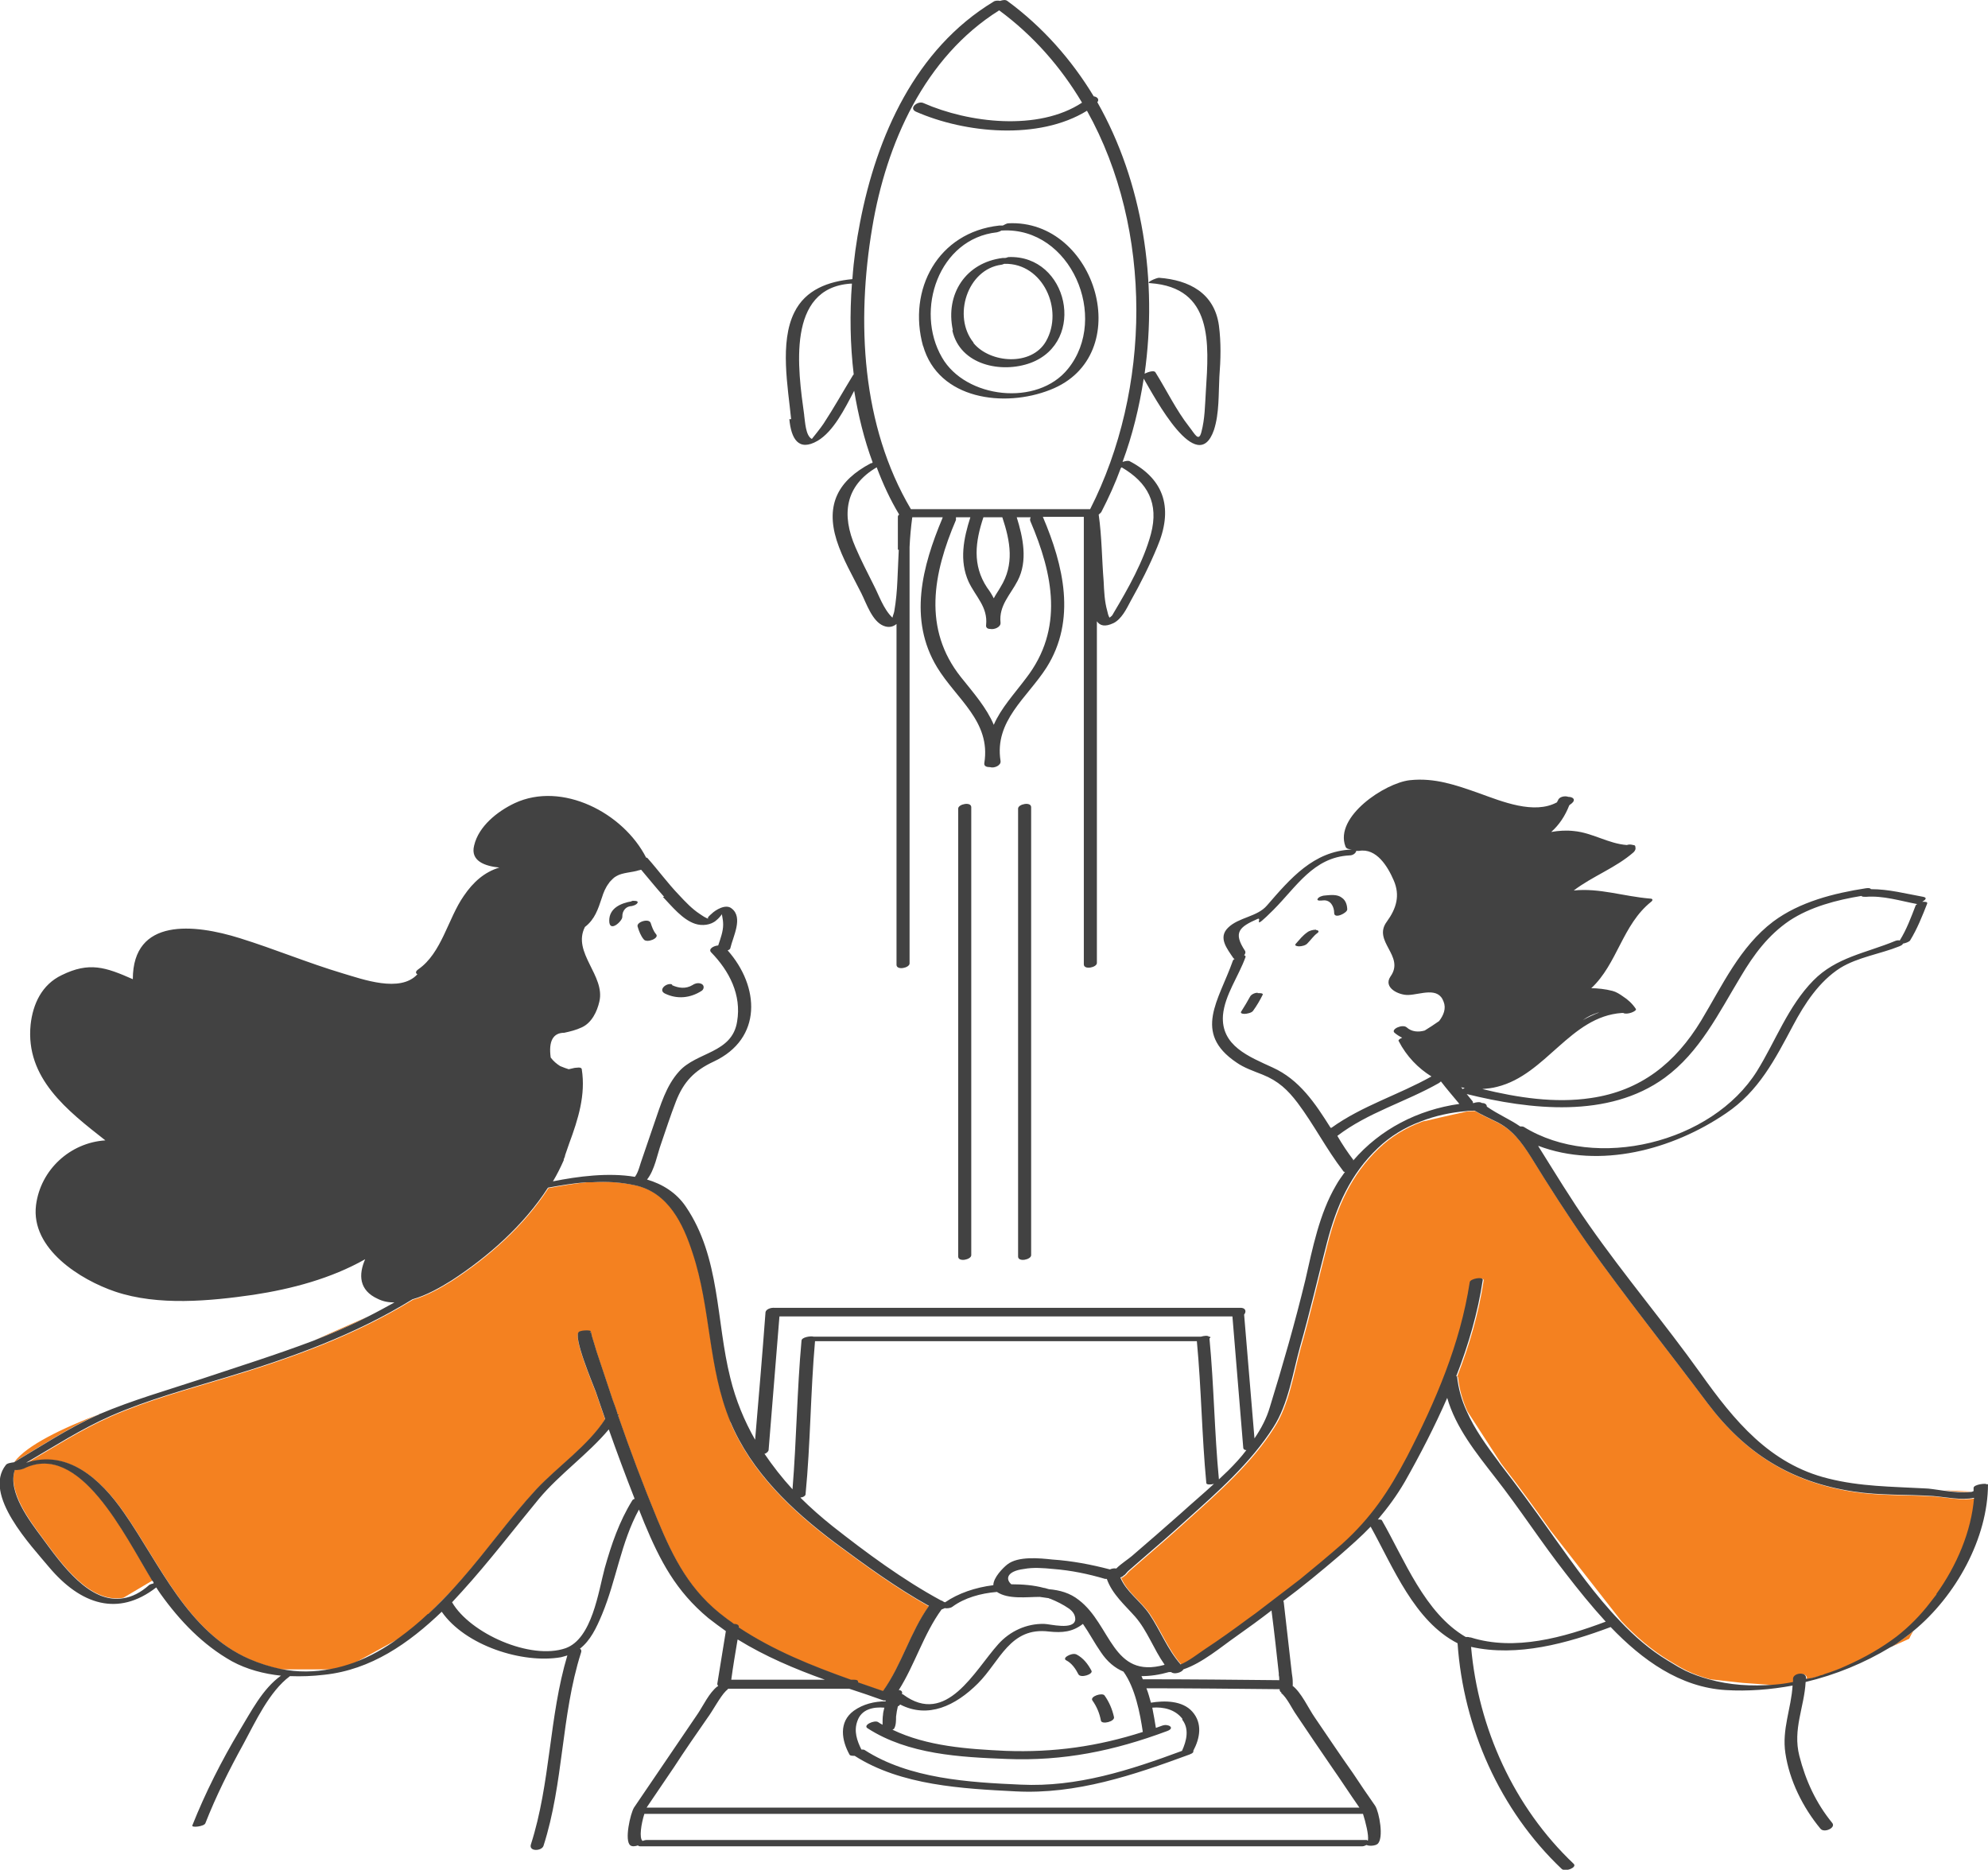
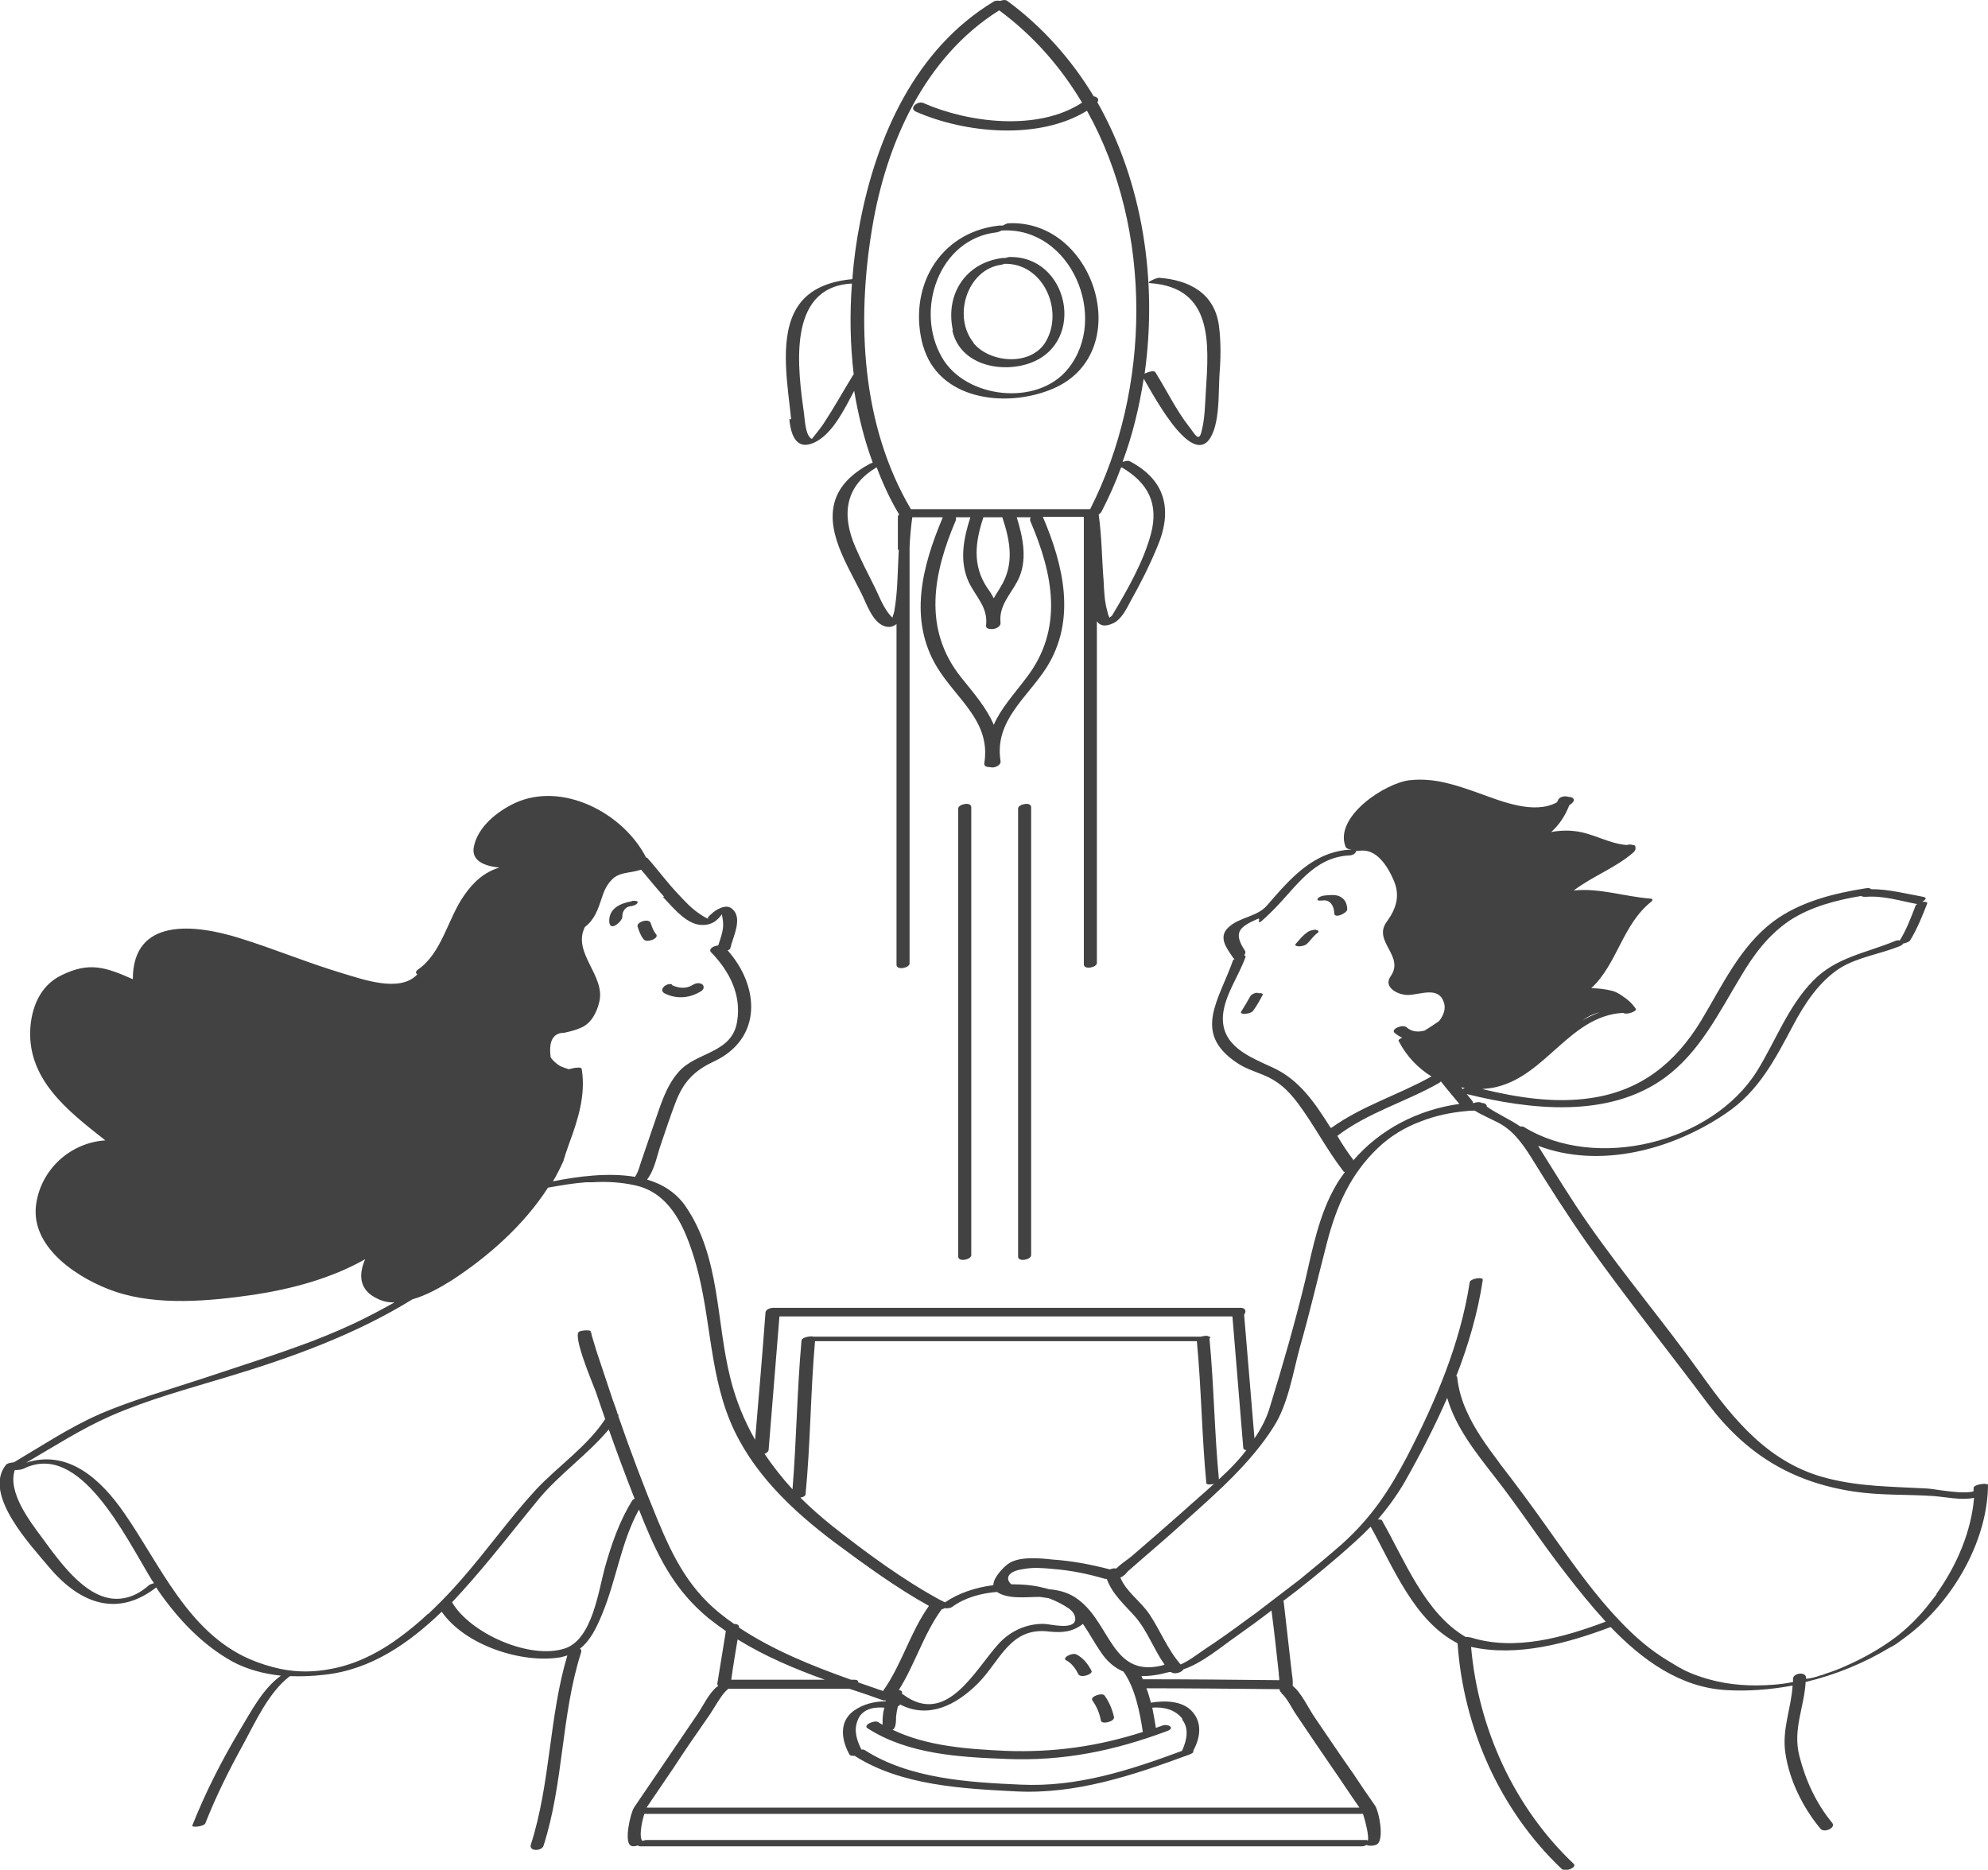
<svg xmlns="http://www.w3.org/2000/svg" id="Layer_2" viewBox="0 0 441.5 415.3">
  <defs>
    <style>      .st0 {        fill: #424242;      }      .st1 {        fill: #f48120;      }    </style>
  </defs>
  <g id="Layer_1-2">
-     <path id="color_2" class="st1" d="M33.8,351.1l-6.4,3.8c-7.5,1.3-13.7-7.5-18.1-13.5-2.6-3.5-7.6-10.1-6-15,.5,0,1.6,0,2-.3,12.5-6,22.4,14.8,28.5,24.9h0ZM162.3,315.8c-5-12-4.3-25.2-8.4-37.5-2.1-6.5-5.4-13.4-12.7-15-3.1-.7-6.3-.9-9.5-.7h-1.4c-2.8.3-5.7.8-8.5,1.3-5.4,8.4-13.4,15.4-21.4,20.6-2.4,1.5-5.5,3.3-8.7,4.2-12.8,7.9-27,13-41.3,17.3-8.6,2.6-17.5,5-25.7,8.6-6.6,2.9-12.6,6.8-18.8,10.4,9.2-3,16.5,3.5,21.8,11.2,8,11.5,14.1,26.4,27.8,32.4,2.3,1,4.6,1.7,6.9,2.2h11.2c1.7-.3,3.4-.8,5.1-1.4l10-5.5c2.2-1.6,4.4-3.4,6.4-5.3l5.8-5.9c.5-.6,1.1-1.2,1.6-1.8,5.7-6.5,10.7-13.6,16.6-20,4.9-5.2,11.4-9.6,15.3-15.6-.7-2-1.4-4.1-2.1-6.1-.5-1.4-5.2-12.4-3.7-13.3.6-.4,3.6-.5,2.3.3.6-.4.3-.1.6.8.3,1.1.7,2.2,1,3.3,1.2,3.6,2.4,7.2,3.6,10.8.4,1.1.8,2.1,1.1,3.2.2,0,.3,0,.2.1,0,0-.1.1-.1.2,2.7,7.8,5.6,15.5,8.7,23,3.6,8.7,7.3,16,15.1,21.8.6.5,1.3.9,1.9,1.4.6,0,1.2.2,1.1.8,7.7,5.1,16.2,8.5,24.9,11.6h.7c.7,0,.9.2.9.6,1.8.6,3.7,1.3,5.5,1.9,4.2-5.9,6-13,10.2-18.9-7.2-4-14.2-9.1-20.8-14-9.6-7.2-18.6-15.7-23.3-26.9h0ZM21.9,314.2c.1,0,.3-.1.4-.2-8.6,3.3-16.3,7-19.1,10.7h0c6.1-3.6,12.1-7.6,18.6-10.5h0ZM69.8,297.7c4.1-1.6,8.1-3.3,12-5.3l-12,5.3ZM272.6,326.5l-2.1,2h0c.7-.7,1.4-1.3,2.1-2h0ZM419.8,365.9l4.2-1.9s.3-.7.9-1.7c-1.2,1-2.5,1.9-3.7,2.8-.5.3-.9.6-1.4.8h0ZM437.8,331.3l-6-.3c2.2.3,4.5.5,6,.3ZM429.5,332.4c-5.9-.4-11.8-.1-17.7-1-13.9-2.1-24-8.4-32.4-19.5-8.9-11.9-18.2-23.5-26.8-35.6-4.4-6.3-8.5-12.7-12.5-19.2-2.1-3.3-4.2-6.2-7.8-7.9-1.6-.8-3.2-1.5-4.7-2.4-.6,0-1.3,0-1.9.1-1.7.4-4.6,1-9.2,2.1-.3,0-.5.1-.8.2-3.5,1.3-6.8,3.3-9.5,5.9-6.1,5.8-9.2,12.9-11.3,21-2,7.7-3.8,15.5-6,23.2-1.6,5.8-2.6,12.7-5.9,17.8-5,7.9-12.4,14.4-19.2,20.5-3.3,3-6.6,5.9-10,8.8-1,.9-2.1,1.8-3.1,2.7-.4.4-1,1.3-.8.6,0,.4-.4.6-.9.8,1.4,3.3,4.5,5.2,6.5,8.2,2.4,3.6,4,7.8,6.9,11.1,1.9-.8,3.9-2.4,5.4-3.4,3.2-2.1,6.4-4.4,9.5-6.7.6-.4,1.2-.9,1.8-1.3l9.8-7.5c3.2-2.6,6.3-5.2,9.4-7.9,6.4-5.8,10.3-11.6,14.4-19.4,6.3-12.2,11.8-25,13.9-38.7.1-.8,3-1.3,2.9-.5-1.1,7.3-3.2,14.5-5.9,21.4.1,0,.2,0,.2.1.3,2.7,1,5.2,2.1,7.6l7.5,11.6c3.8,4.9,7.4,9.8,11,14.9l15.7,20.1c3.2,3.4,6.7,6.4,10.5,8.7l2.5,1.5c.5.3,1,.5,1.5.8,1.7.8,3.4,1.4,5.2,1.9l7.2.8,7.1.5c1.4-.1,2.9-.3,4.3-.6v-.7c0-1.3,2.9-1.7,2.9-.2v.2l3.3-.8c.3,0,.6-.2.9-.3l4.7-1.8c4.1-1.8,7.9-4,11.2-6.5,2.7-2.1,5.3-4.7,7.5-7.6.4-.6.9-1.2,1.4-1.8,4.6-6.4,7.8-14,8.4-21.4-2.8.6-6.4-.2-9-.4h-.2Z" />
    <path id="color_1" class="st0" d="M149.2,218.8c1.5.7,3.1.9,4.6,0,.6-.4,1.4-.6,2.1-.2.6.4.4,1.2-.1,1.5-2.5,1.6-5.4,1.9-8.1.6-1.7-.8.4-2.6,1.7-2h-.2ZM141.6,205.8c.3,1,.7,2.1,1.4,2.9.7.8,3.5-.3,2.7-1.2-.6-.7-.9-1.6-1.2-2.5-.4-1.1-3.2-.2-2.9.8h0ZM140.3,200.2c-2.4.4-5,1.5-5,4.3s2.9.1,2.9-.8.2-1.3.6-1.8c.4-.4.7-.5,1.1-.6.5,0,1.5-.3,1.7-.8s-1-.4-1.2-.4h-.1ZM279.3,220.5c-.5,0-1.4.3-1.7.9-.6,1.1-1.2,2.1-1.9,3.2-.4.5.3.6.7.6s1.6-.2,1.9-.7c.8-1.1,1.5-2.3,2.1-3.5.3-.5-1-.4-1.2-.4h.1ZM292.3,206.5c-.7,0-1.5.2-2,.6-1,.7-1.7,1.6-2.5,2.5-.5.5.4.6.7.6.6,0,1.5-.2,1.9-.7.7-.7,1.3-1.6,2.1-2.2.5-.3.4-.7-.2-.7h0ZM299.2,202.1c0-1-.3-2.1-1.2-2.7-1-.8-2.5-.6-3.7-.5-.5,0-1.5.3-1.7.8s1,.3,1.2.3c1.7-.2,2.5,1.4,2.5,2.8s2.9,0,2.9-.8h0ZM441.5,329.6c0,12-7.1,24.9-16.6,32.7-1.2,1-2.5,1.9-3.7,2.8-.5.3-.9.6-1.4.8-5.8,3.5-12.1,6.1-18.8,7.7-.3,5.6-2.9,10.5-1.4,16.4,1.4,5.5,3.7,10.5,7.3,14.9.9,1.1-1.8,2.3-2.6,1.3-3.9-4.7-6.9-10.7-7.8-16.8-.8-5.3,1.3-9.9,1.6-15-4.9.9-9.9,1.3-14.8,1-10.2-.6-18.6-6.7-25.6-14-9.6,3.6-20.7,6.7-31,4.4,1.6,18.1,9.5,35.6,22.8,48.2.8.8-1.9,1.9-2.7,1.1-13.7-13-21.8-31.3-23.1-50.1-9.6-4.9-14.3-16.9-19.3-25.9-2.1,2.2-4.4,4.2-6.9,6.4-4.1,3.5-8.2,6.9-12.5,10.1,0,0,.1.2.1.3.6,5.3,1.2,10.5,1.8,15.8.1.7.2,1.1.2,2.2s0,.3-.1.5h0c2,1.5,3.6,5.1,5,7.1,2.8,4.1,5.6,8.3,8.5,12.4,1.6,2.4,3.2,4.8,4.9,7.2.9,1.4,2,7.3.5,8.5-.5.4-1.9.5-2.4.2-.4.2-.7.3-1,.3h-160c-.5,0-.7,0-.8-.2-.6.2-1.3.3-1.7,0-1.4-1,0-7.1.8-8.4,1.8-2.6,3.5-5.2,5.3-7.8,3-4.4,5.9-8.7,8.9-13.1,1.2-1.8,2.5-4.6,4.3-6,0,0,.1,0,.2-.1-.1-.1-.2-.3-.2-.5.6-3.9,1.3-7.8,1.9-11.7-1.3-.9-2.6-1.9-3.9-2.9-7.2-6-10.7-12.7-14.2-21.1-.4-1-.8-2-1.2-3-4,7.3-5,15.6-8.2,23.3-1.3,3.1-2.6,5.8-4.9,7.6.3.2.4.5.2,1-4.4,13.9-3.8,28.8-8.3,42.8-.4,1.2-3.3,1.3-2.8-.3,4.4-13.7,4-28.3,8.1-42-.4.1-.9.3-1.4.4-8.6,1.5-21.3-2.6-26.5-10.1-7.3,7-15.7,12.9-26.1,14-2.5.3-5.1.4-7.6.3-4.6,3.4-7.7,10.2-10.3,15-3.2,5.8-6.1,11.6-8.5,17.7-.3.7-3,1-2.9.5,2.9-7.3,6.5-14.4,10.5-21.1,2.5-4.1,5.1-9.3,9.2-12.2-3.8-.4-7.6-1.4-10.9-3.2-6.4-3.6-11.5-8.9-15.8-14.9-.3-.4-.6-.9-1-1.5-8.5,6.6-16.8,3.8-23.8-4.5-3.9-4.7-14.8-16.1-9.6-22.7.3-.4,1.1-.5,1.8-.6h0c6.1-3.6,12.1-7.6,18.6-10.5.1,0,.3-.1.4-.2,7.3-3.1,15-5.3,22.6-7.8,8.4-2.8,16.7-5.4,24.9-8.5,4.1-1.6,8.1-3.3,12-5.3,2-1,4-2.1,6-3.2-1.3,0-2.5-.2-3.7-.8-4.2-1.9-4.3-5.4-2.8-8.8-7.6,4.3-16.3,6.6-24.8,7.9-9.7,1.4-21.2,2.5-30.7-.7-7.7-2.6-18.8-9.5-17.6-19.2,1-7.9,7.6-13.9,15.4-14.4-8.4-6.6-17.8-13.8-16.6-25.7.5-4.6,2.5-8.9,6.9-11,6.1-3,9.7-1.8,15.8.9h0c0-13.7,13.6-12.3,23.8-9.1,7.7,2.4,15.1,5.5,22.8,7.8,4.4,1.3,12.8,4.4,16.6.2-.4-.2-.5-.6.2-1.1,5.2-3.6,6.6-11.3,10.1-16.3,2.1-3.1,4.6-5.3,7.9-6.3-3.1-.3-6.5-1.4-5.6-4.9,1-4.3,5.2-7.6,9-9.4,10.5-4.9,24.1,2.1,29.2,12.1.1,0,.2,0,.3.1,2.4,2.7,4.5,5.6,7,8.2,1.4,1.5,2.9,3.1,4.6,4.2.6.4,1.4,1,2.1,1.1-.8-.1.3-.9.5-1.1.9-.9,3.2-2.3,4.5-1.2,2.6,2,.3,6.2-.3,8.8,0,.2-.3.4-.6.5,7.1,8,7.8,19.6-3.1,24.7-4.3,2-6.7,4.5-8.4,8.9-1.2,3.1-2.2,6.2-3.3,9.4-.8,2.2-1.4,5.8-3.1,7.9,3.4,1,6.5,2.9,8.6,6,7.7,11.3,6.7,25.4,9.9,38.1,1.2,4.9,3.1,9.5,5.5,13.7.8-9.4,1.6-18.8,2.3-28.2,0-.8,1.2-1.2,2.1-1.1h103.6c1,.1,1.1.9.6,1.5.8,9.2,1.5,18.3,2.3,27.5,1.5-2.2,2.7-4.5,3.4-6.9,2.9-9.4,5.6-18.8,7.9-28.3,1.6-7,3.1-14.7,6.8-21,.6-1.1,1.3-2,2-3-.2,0-.3,0-.4-.2-3.7-4.8-6.5-10.3-10.1-15.1-2.2-2.9-4.3-4.9-7.8-6.3-2-.8-4.1-1.5-5.8-2.7-9.8-6.6-3.9-13.8-.8-22.6,0-.1.2-.3.4-.4-.1,0-.2-.1-.3-.2-1.4-2.1-3.4-4.5-1.2-6.7,2.4-2.4,6.5-2.4,8.7-5,5.2-6,10.3-12,18.7-12.4h.1c-.6-.1-1.2-.1-1.4-.7-2.5-6.6,8.8-14.1,14.3-14.7,5.5-.6,10.3,1.1,15.4,2.9,5,1.8,12.2,4.8,17.3,2,0-.1.1-.3.2-.4.2-.8,1.5-1.1,2.3-.8,1,0,1.8.6.7,1.5-.2.1-.4.3-.5.4-.9,2.3-2.2,4.3-4,5.9,1.7-.3,3.4-.4,5.1-.2,4.1.4,7.6,2.8,11.7,3.1.5-.2,1-.1,1.4,0,.4,0,.5.2.5.5.1.3,0,.7-.4,1.1-4,3.5-9.1,5.3-13.3,8.5,5.7-.6,11,1.3,17,1.8.6,0,.6.4.2.7-6.4,5.1-7.5,13.8-13.3,19.2,1.3,0,3.2.2,4.7.6.8.2,1.6.7,2.3,1.2,1.1.7,2.1,1.6,2.9,2.8.3.5-2,1.4-2.8.9h-.3c-11.5.8-16.8,13.7-27.7,16.4-1.1.3-2.2.4-3.3.5,7.8,1.9,16.1,3.2,24.1,2,11.1-1.6,18.8-7.8,24.5-17.2,4.7-7.8,8.6-16.4,16-22,5.9-4.4,13.5-6.3,20.6-7.4.7-.1,1,0,1.1.2,4,0,7.7,1,11.6,1.7,1,.2.5.7-.2,1.1.7,0,1.2,0,1.1.4-1.1,2.8-2.2,5.6-3.8,8.2-.2.3-1,.6-1.6.7,0,.2-.3.4-.8.6-4.2,1.7-9.2,2.4-13.1,4.8-4.7,3-7.9,7.9-10.5,12.8-4,7.5-7.6,14.6-14.9,19.5-11.9,8.1-28,12.4-41.7,7.2,0,0,.1.1.1.2,3.7,5.9,7.2,11.7,11.2,17.4,7.9,11.3,16.8,21.8,24.8,33,7.4,10.4,15.3,20.1,28.3,23.3,7.1,1.8,14.1,1.8,21.4,2.2,1.1,0,2.6.3,4.2.5,2.2.3,4.5.5,6,.3.3,0,.5-.1.7-.2v-.7c0-.8,2.9-1.1,2.9-.8h.2ZM324.5,241.5c.1.1.2.3.4.4.1-.1.2-.2.4-.3-.3,0-.5,0-.8-.1h0ZM325.4,242.6c.6.7,1.1,1.4,1.7,2.1v.3h.2c.6-.2,1.4-.3,1.8,0,.8,0,1.1.4,1.1.8,2.6,1.8,5.1,2.8,7.4,4.4.3,0,.6,0,.8.1,16,9.9,41.8,3.6,51.8-12.4,4.1-6.6,6.9-14.4,12.5-20.1,5.1-5.2,11.7-6.1,18.2-8.8.3-.1.6-.2,1-.1,1.5-2.4,2.5-5.1,3.5-7.7,0-.1.2-.3.4-.4h-.1c-3.7-.7-7.5-1.9-11.3-1.6-.5,0-.9,0-1-.2-5.5.9-11.3,2.4-16,5.5-4.7,3.2-7.9,7.5-10.8,12.4-4.9,8.1-9.1,16.8-16.9,22.5-12.5,9.1-29.9,7.1-44,3.6h0l-.3-.4ZM355.1,224.9c-.1,0-.2,0-.4.1-1,.3-2.1.8-3.2,1.6,1.1-.6,2.3-1.2,3.6-1.7h0ZM295.7,250.5c6.8-4.9,14.9-7.3,22.2-11.4-2.9-1.8-5.5-4.4-7.3-7.9-.1-.2.3-.5.8-.7-.6-.3-1.1-.6-1.7-1.1-.9-.8,1.8-2,2.7-1.2,1.1,1,2.6,1.1,4,.7,1-.6,2.2-1.4,3.2-2.1,1-1.3,1.6-2.8,1-4.3-1.2-3.4-5.1-1.6-7.8-1.5-2.1.1-5.7-1.6-4-4.1,3.3-4.6-4.1-7.8-.8-12.2,2.1-2.9,3-5.8,1.5-9.2-1.3-3-3.8-7.2-7.7-6.5h-.6c-.1.5-.7,1-1.5,1-8,.4-11.8,7-16.9,12.1s-2.3,1.5-3.5,2c-4.1,1.8-5.5,3-2.8,7.1.2.4,0,.7-.2,1,.2,0,.4.2.3.4-1.5,4.2-4.6,8.4-5,12.9-.5,6.8,5.8,9.2,11,11.6,6,2.7,9.5,8,12.9,13.4h.2ZM300.5,257.8c6-7,14.4-11.3,23.6-12.6-1.4-1.7-2.8-3.3-4.1-5-.1.1-.3.3-.5.4-7.4,4.2-15.7,6.5-22.5,11.7,1.1,1.9,2.3,3.7,3.6,5.4h-.1ZM169.7,322.8c1.9,2.8,4,5.5,6.3,8,.9-11,1-22,2-33,0-.8,2.1-1.1,2.7-.9h86c.7-.2,1.5-.3,1.8,0,.4,0,.4.2.1.4,1,10.4,1.1,20.9,2.1,31.3h0c.7-.7,1.4-1.3,2.1-2,1.4-1.4,2.8-2.9,4-4.5-.4,0-.7-.2-.7-.6-.8-9.7-1.6-19.4-2.4-29.1h-100.6c-.8,9.9-1.6,19.7-2.4,29.6,0,.4-.4.7-.8.9h-.2ZM262.6,381.8c-1.6-2.1-4.2-2.7-6.7-2.5.3,1.6.6,3.1.8,4.5.5-.2.9-.3,1.4-.5,1.3-.5,3,.5,1.1,1.2-11.8,4.4-23,6.7-35.6,6.2-10.4-.4-21.9-1-30.9-6.8-1.2-.7,1.5-1.9,2.3-1.4.3.2.6.4,1,.6,0-.7,0-1.7.1-2.2,0-.5.2-1.1.3-1.6-2.4-.2-5.1.3-6,3-.8,2.2-.1,4.3.9,6.3.3,0,.5,0,.7.1,9.9,6.4,23.2,7.2,34.7,7.7,12.5.6,24.2-3.2,35.8-7.5,1-2.2,1.7-4.9,0-7h.1ZM177.8,332.7c2.2,2.2,4.6,4.3,7.1,6.3,7.5,5.9,15.6,11.9,24.1,16.5.2,0,.4.2.6.3,0,0,.2.1.3.1,2.9-2,6.7-3.3,10.7-3.8,0-1.7,2.2-3.9,3.1-4.6,2.4-1.9,7.2-1.4,10-1.1,4.4.3,8.6,1.1,12.8,2.2.4-.2,1-.3,1.4-.2,1.1-1.1,2.7-2.1,3.5-2.8,3.6-3.1,7.3-6.3,10.9-9.5,2.3-2.1,4.8-4.2,7.3-6.5-.8.2-1.7.2-1.7-.2-1-10.5-1.1-21-2.1-31.5h-84.8c-1,11.3-1,22.7-2.1,34,0,.3-.4.6-.9.7h-.2ZM233,355c-.7-.1-1.4-.2-2.1-.3-2.8,0-7,.6-9.5-1.1-3.6.3-7.2,1.3-9.9,3.3-.4.3-1.2.4-1.7.3-.2.1-.4.2-.7.3-4,5.5-5.9,12.2-9.5,17.9.5,0,.9.3.7.9.1,0,.2,0,.3.1,9.6,7.1,15.8-5.3,21.1-11.2,2.6-2.9,6.3-4.6,10.2-4.5,1.2,0,6.7,1.5,6.9-1,0-1.1-.6-1.8-1.4-2.4-1.3-.9-2.7-1.6-4.2-2.2h-.2ZM249.5,371.3c-1.9-.8-3.6-2.2-5-4.3-1.4-2-2.6-4.3-4-6.3-2.3,1.8-4.6,2-7.5,1.7-8.7-1.1-10.9,6.6-15.8,11.5-5,5-11.1,7.9-17.3,4.7-.1.2-.4.4-.5.4h0c-.2.8-.3,1.5-.4,2.3,0,.8,0,1.9-.4,2.6,0,.1-.2.2-.4.3,7.7,3.7,16.7,4.3,25.1,4.7,10.8.4,20.5-1,30.5-4.2-.6-4.1-1.7-9.8-4.3-13.4h0ZM258.6,369.7c-2.4-3.4-3.8-7.5-6.5-10.6-2.3-2.6-5.1-5-6.3-8.4h-.4c-3.7-1.1-7.6-1.9-11.5-2.2-2.1-.2-4.4-.4-6.5,0-3.9.5-4.1,2.3-2.8,3.4,2.5,0,5,.2,7.2.8.3,0,.7.2,1.2.3,2.3.2,4.6.8,6.6,2.4,7.2,5.5,7.4,17.6,19,14.4h0ZM147.4,199.1c-1.7-1.9-3.3-3.9-5-5.9h-.1c-.1,0-.2.1-.4.1-1.5.5-3.7.5-5,1.3-.6.3-1,.8-1.5,1.3,0,0-.1.2-.2.3-.7.9-1.2,2.1-1.5,3.1-.9,2.7-1.6,4.9-3.8,6.6-2.9,5.7,4.6,10.8,3.2,16.6-.5,2.2-1.7,4.7-3.9,5.7-1.3.6-2.5.9-3.9,1.2-2.5,0-3.5,1.9-3,5.5.6.8,1.3,1.4,2.1,1.9.7.3,1.3.5,1.9.7h0c.4-.1.9-.2,1.3-.3.4,0,1.5-.3,1.6.3.9,5.7-.8,11.1-2.8,16.5-.3.9-.6,1.7-.9,2.6,0,.3-.2.6-.3.9,0,0,0,.1,0,.2-.7,1.6-1.5,3.2-2.4,4.7,5.5-1.1,12.3-2,18.2-1,.8-1,1.2-3,1.6-4,.9-2.6,1.8-5.3,2.7-7.9,1.4-4,2.6-8.3,5.5-11.5,3.9-4.4,11.8-4,12.9-11.1,1-5.9-1.7-11.2-5.8-15.4-.6-.7.5-1.4,1.6-1.5.5-1.5,1.1-3.1,1.1-4.6s-.4-2.2-.2-2.4c-.4.5-.8,1-1.3,1.4-1.2,1.1-3.2,1.3-4.7.8-2.8-.9-5.2-3.9-7.2-6h.3ZM34.1,351.5c0-.1-.2-.3-.3-.4-6.2-10.2-16.1-31-28.5-24.9-.4.2-1.5.4-2,.3-1.7,4.9,3.4,11.5,6,15,4.4,6,10.6,14.8,18.1,13.5,1.9-.3,3.8-1.2,5.8-3,.2-.1.5-.2.9-.3h0v-.2ZM95.1,358.5c2-1.9,4-3.9,5.8-5.9.5-.6,1.1-1.2,1.6-1.8,5.7-6.5,10.7-13.6,16.6-20,4.9-5.2,11.4-9.6,15.3-15.6-.7-2-1.4-4.1-2.1-6.1-.5-1.4-5.2-12.4-3.7-13.3.6-.4,3.6-.5,2.3.3.6-.4.3-.1.6.8.3,1.1.7,2.2,1,3.3,1.2,3.6,2.4,7.2,3.6,10.8.4,1.1.8,2.1,1.1,3.2.2,0,.3,0,.2.1,0,0-.1.1-.1.2,2.7,7.8,5.6,15.5,8.7,23,3.6,8.7,7.3,16,15.1,21.8.6.5,1.3.9,1.9,1.4.6,0,1.2.2,1.1.8,7.7,5.1,16.2,8.5,24.9,11.6h.7c.7,0,.9.2.9.6,1.8.6,3.7,1.3,5.5,1.9,4.2-5.9,6-13,10.2-18.9-7.2-4-14.2-9.1-20.8-14-9.6-7.2-18.6-15.7-23.3-26.9-5-12-4.3-25.2-8.4-37.5-2.1-6.5-5.4-13.4-12.7-15-3.1-.7-6.3-.9-9.5-.7h-1.4c-2.8.2-5.7.7-8.5,1.2-5.4,8.4-13.4,15.4-21.4,20.6-2.4,1.5-5.5,3.3-8.7,4.2-12.8,7.9-27,13-41.3,17.3-8.6,2.6-17.5,5-25.7,8.6-6.6,2.9-12.6,6.8-18.8,10.4,9.2-3,16.5,3.5,21.8,11.2,8,11.5,14.1,26.4,27.8,32.4,2.3,1,4.6,1.7,6.9,2.2,3.9.8,7.6.7,11.2,0,1.7-.3,3.4-.8,5.1-1.4,3.5-1.3,6.9-3.2,10-5.5,2.2-1.6,4.4-3.4,6.4-5.3h0ZM140.9,332.8c-2-5.1-3.9-10.2-5.7-15.3-4.6,5.5-10.9,9.9-15.5,15.4-5.7,6.9-11.1,14-17.1,20.6-.7.8-1.5,1.6-2.2,2.4,4,6.9,17.4,12.9,25.2,10.2,5.9-2.1,7.3-12.6,8.7-17.8,1.5-5.3,3.2-10.3,6.1-15,.1-.2.3-.3.6-.4h-.1ZM163.8,364.2c-.5,3-1,5.9-1.4,8.9h20.8c-6.7-2.4-13.3-5.2-19.3-8.9h-.1ZM303.6,408.8h.2c.2-1.2-.5-4-1.1-5.9h-159.6c-.7,2.2-1.2,5.4-.4,6h0c.3-.1.6-.2.9-.2h160,0ZM284.6,375.9c-.2,0-.3-.2-.4-.4h0v-.3c-9.9-.1-19.8-.2-29.6-.2.4,1,.7,2.1,1,3.2,3-.5,7-.5,9.2,2,2.3,2.6,1.7,5.9.2,8.7.1.2,0,.5-.8.8-12.5,4.6-25.2,8.9-38.6,8.2-11.8-.6-25.5-1.3-35.8-7.9-.5,0-.9,0-1.1-.2-1.8-3.2-2.5-7.3.9-9.8,2.1-1.5,4.6-2.1,7.1-2.1v-.2h-.5c-2.5-.9-5.1-1.8-7.6-2.6h-26.9c-.1.2-.3.3-.5.5-1.3,1.3-2.9,4.4-4.1,6-2.5,3.6-5,7.2-7.4,10.9-2,2.9-3.9,5.8-5.9,8.7,0,0-.1.2-.2.3h158.3c-2.1-3-4.1-6.1-6.2-9.1-2.6-3.8-5.2-7.6-7.8-11.5-1-1.4-2-3.7-3.4-4.9h0ZM282.4,357.7c-2.6,2-5.2,3.9-7.9,5.8-3.3,2.3-7.5,5.9-11.7,7.3-.3.7-2.1,1.2-2.7.6h-.5c-2.1.6-4.1.9-6.1.9.1.2.2.4.3.7h.6c9.9,0,19.8.1,29.7.2,0-.4,0-.7-.1-1.1v-.4c-.5-4.6-1-9.2-1.6-13.8h0v-.2ZM356.6,360.2c-3.2-3.5-6.1-7.1-8.8-10.6-5.5-7-10.3-14.5-15.8-21.5-4.2-5.4-8.7-11-10.6-17.6-2.8,6.4-6,12.6-9.4,18.6-1.8,3.1-3.8,5.8-6,8.4.4,0,.8,0,.9.2,5,8.7,9.5,20.6,18.6,25.9.4,0,.7,0,.9.1h.2c9.8,3.1,20.7,0,30-3.5h0ZM430,354.1c4.6-6.4,7.8-14,8.4-21.4-2.8.6-6.4-.2-9-.4-5.9-.4-11.8-.1-17.7-1-13.9-2.1-24-8.4-32.4-19.5-8.9-11.9-18.2-23.5-26.8-35.6-4.4-6.3-8.5-12.7-12.5-19.2-2.1-3.3-4.2-6.2-7.8-7.9-1.6-.8-3.2-1.5-4.7-2.4-.6,0-1.3,0-1.9.1-3.4.3-6.8,1-10.1,2.3-3.5,1.3-6.8,3.3-9.5,5.9-6.1,5.8-9.2,12.9-11.3,21-2,7.7-3.8,15.5-6,23.2-1.6,5.8-2.6,12.7-5.9,17.8-5,7.9-12.4,14.4-19.2,20.5-3.3,3-6.6,5.9-10,8.8-1,.9-2.1,1.8-3.1,2.7-.4.4-1,1.3-.8.6,0,.4-.4.6-.9.8,1.4,3.3,4.5,5.2,6.5,8.2,2.4,3.6,4,7.8,6.9,11.1,1.9-.8,3.9-2.4,5.4-3.4,3.2-2.1,6.4-4.4,9.5-6.7.6-.4,1.2-.9,1.8-1.3,3.3-2.5,6.5-5,9.8-7.5,3.2-2.6,6.3-5.2,9.4-7.9,6.4-5.8,10.3-11.6,14.4-19.4,6.3-12.2,11.8-25,13.9-38.7.1-.8,3-1.3,2.9-.5-1.1,7.3-3.2,14.5-5.9,21.4.1,0,.2,0,.2.1.3,2.7,1,5.2,2.1,7.6,1.8,4.1,4.5,7.8,7.2,11.4,0,0,.1.2.2.3,3.8,4.9,7.4,9.8,11,14.9.4.6.8,1.1,1.2,1.7,4.3,6,9,12.7,14.5,18.4,3.2,3.4,6.7,6.4,10.5,8.7.8.5,1.7,1,2.5,1.5.5.3,1,.5,1.5.8,1.7.8,3.4,1.4,5.2,1.9,4.6,1.3,9.5,1.6,14.4,1.2,1.4-.1,2.9-.3,4.3-.6v-.7c0-1.3,2.9-1.7,2.9-.2v.2h0c1.1-.1,2.2-.4,3.3-.8.3,0,.6-.2.9-.3,1.6-.5,3.2-1.1,4.7-1.8,4.1-1.8,7.9-4,11.2-6.5,2.7-2.1,5.3-4.7,7.5-7.6.5-.6.9-1.2,1.4-1.8h-.1ZM239.1,367.5c-.6-.3-1.5,0-2,.3-.4.2-.9.7-.3,1,1.2.6,2.1,1.9,2.7,3.1.5.9,3.3,0,2.9-.8-.8-1.5-1.8-2.8-3.3-3.6h0ZM242.6,377.7c1,1.4,1.6,2.9,1.9,4.5.2.9,3.1.2,2.9-.8-.4-1.8-1.1-3.4-2.1-4.8-.5-.7-3.3.2-2.7,1.1h0ZM205,76.9c-3.5-12.6,3.3-25.3,16.9-26.8h.8c.4-.2.9-.5,1.2-.5,19.6-1,28.7,29.5,9.3,37-10.1,4-24.8,2.2-28.2-9.8h0ZM209.2,79.4c5.2,9.1,21.2,11,28,2.5,9.2-11.4.6-31.5-14.6-30.7h-.2c-.3.2-.6.3-1,.4-12.9,1.4-18.3,17.3-12.2,27.8h0ZM211.6,73.3c-1.7-8,2.9-15,11.1-16h.5c.3,0,.6-.2.8-.2,13.2-.5,17.4,18.8,4.9,23.5-6.5,2.4-15.7.5-17.4-7.2h0ZM216.2,76.2c3.7,4.5,12.9,5.2,16.1-.4,4-7-.7-17.4-9.2-17.2-.2,0-.5.2-.7.2-7.6,1-10.9,11.5-6.2,17.3h0ZM175.7,93.1c-.7-7-2.6-17.1.7-23.7,2.5-5.1,7.6-6.9,12.9-7.4.3-4.3.9-8.5,1.7-12.6,3.7-19.2,12.3-38.5,29.6-49,.4-.3,1-.3,1.5-.2.6-.2,1.2-.3,1.6,0,7.9,5.8,14.3,13.1,19.2,21.2.8.1,1.3.7.8,1.3,10.1,17.8,13.4,39.7,10.5,60.3.8-.4,2.1-.8,2.4-.3,2.5,4,4.6,8.4,7.5,12.1,1.2,1.5,2.1,3.5,2.7,1.2.8-3,.8-6,1-9.1.7-10.7,1.6-23-12.3-24-1.4,0,1.3-1.2,1.9-1.2,6.7.5,12.3,3.4,13.3,10.6.5,3.8.4,7.6.1,11.4-.2,3.8,0,8.1-1.2,11.8-3.7,10.7-13.2-7.3-15.6-11.4-1,6.4-2.5,12.6-4.7,18.5.6-.2,1.2-.3,1.5-.2,8.1,4.2,9.7,10.9,6.2,19.1-1.7,4.1-3.7,8.1-5.9,12-.9,1.7-2,4-3.8,4.9-1.9.9-3,.6-3.7-.4v75.9c0,1-2.9,1.6-2.9.3v-99.4h-9.1c4.6,10.8,7.5,22.9.8,33.5-4.3,6.7-11.6,11.8-10.2,20.7.2,1-1.4,1.7-2.3,1.4-.8,0-1.4-.2-1.3-.9,1.5-9.3-6.2-14.2-10.5-21.3-6.4-10.6-3.3-22.4,1.2-33.1,0,0,0-.2.1-.2h-6.8c-.3,2.2-.5,4.4-.6,6.6v92.5c0,1-2.9,1.6-2.9.3v-75.7c-.7.6-1.7.9-2.9.4-2.5-1-3.8-5-4.9-7.2-1.9-3.8-4.2-7.7-5.5-11.8-2.5-8,.4-13.3,7.6-17.1.1,0,.3,0,.4-.2-1.9-5.1-3.2-10.5-4.1-15.9-2.2,4.2-4.6,9-8.1,11.1-4.3,2.5-5.9-.5-6.3-4.8h.4ZM199.4,122v-7.2c0-.2.1-.4.3-.5h0c-2-3.3-3.6-6.8-5-10.5-7,4.1-7.9,10.5-4.7,17.8,1.2,2.8,2.6,5.5,4,8.3,1.2,2.3,2.2,5.4,4.2,7.3.1-.5.3-.9.4-1.4.4-2.3.6-4.6.7-6.9.1-2.3.2-4.6.3-6.8h-.2ZM229,114.9h-3.2c1.4,4.5,2.5,9.7.2,14.1-1.6,3.1-4.2,5.5-3.8,9.3.1,1-1.4,1.6-2.3,1.4-.6,0-1-.3-.9-.9.4-4-2.3-6.2-3.9-9.6-2.1-4.7-1.1-9.6.4-14.3h-3.2v.6c-5.1,11.9-7.4,24.2,1.1,34.9,2.8,3.5,5.7,6.8,7.3,10.6,1.6-3.7,4.5-6.8,7.2-10.4,8.4-10.9,6-23,.9-34.9-.1-.3,0-.6.1-.8h0ZM218.4,114.9c-1.8,5.4-2.5,10.6.8,15.6.6.8,1.1,1.6,1.5,2.4.4-.8,1-1.6,1.5-2.5,3.1-5,2.2-10.1.4-15.5h0s-4.2,0-4.2,0ZM248.9,104c-1.2,3.3-2.7,6.6-4.3,9.7-.1.2-.4.4-.6.6.7,4.9.7,9.9,1.1,14.8.1,2.2.2,4.5.8,6.6.1.4.2,1,.5,1.5.1-.1.3-.2.5-.4s.3-.5.5-.8c3.1-5.2,6.6-11.4,8.2-17.4,1.8-6.8-.7-11.4-6.5-14.8h0l-.2.2ZM202.3,112.9v.2h39.8c13.5-26.5,14.1-62-.7-88.5-10.7,6.6-27.1,5-38,.2-1.7-.8.5-2.5,1.7-1.9,10,4.4,25.5,6.3,35.2-.1-4.7-7.9-10.8-14.9-18.4-20.5-16.6,10.4-25.1,29.6-28.2,48.3-3.5,20.8-2.4,43.9,8.6,62.5v-.2ZM178.6,92.3c.2,1.3.3,4.5,1.7,5.2,0,0,2.1-2.6,2.6-3.4,2.3-3.5,4.3-7.1,6.5-10.7,0,0,.1-.2.2-.2-.8-6.7-.9-13.5-.4-20.2h-.3c-14.3,1-11.7,19.1-10.3,29.2h0ZM212.8,179.6v99.5c0,1.3,2.9.7,2.9-.3v-99.5c0-1.3-2.9-.7-2.9.3h0ZM226.1,179.6v99.5c0,1.3,2.9.7,2.9-.3v-99.5c0-1.3-2.9-.7-2.9.3h0Z" />
  </g>
</svg>